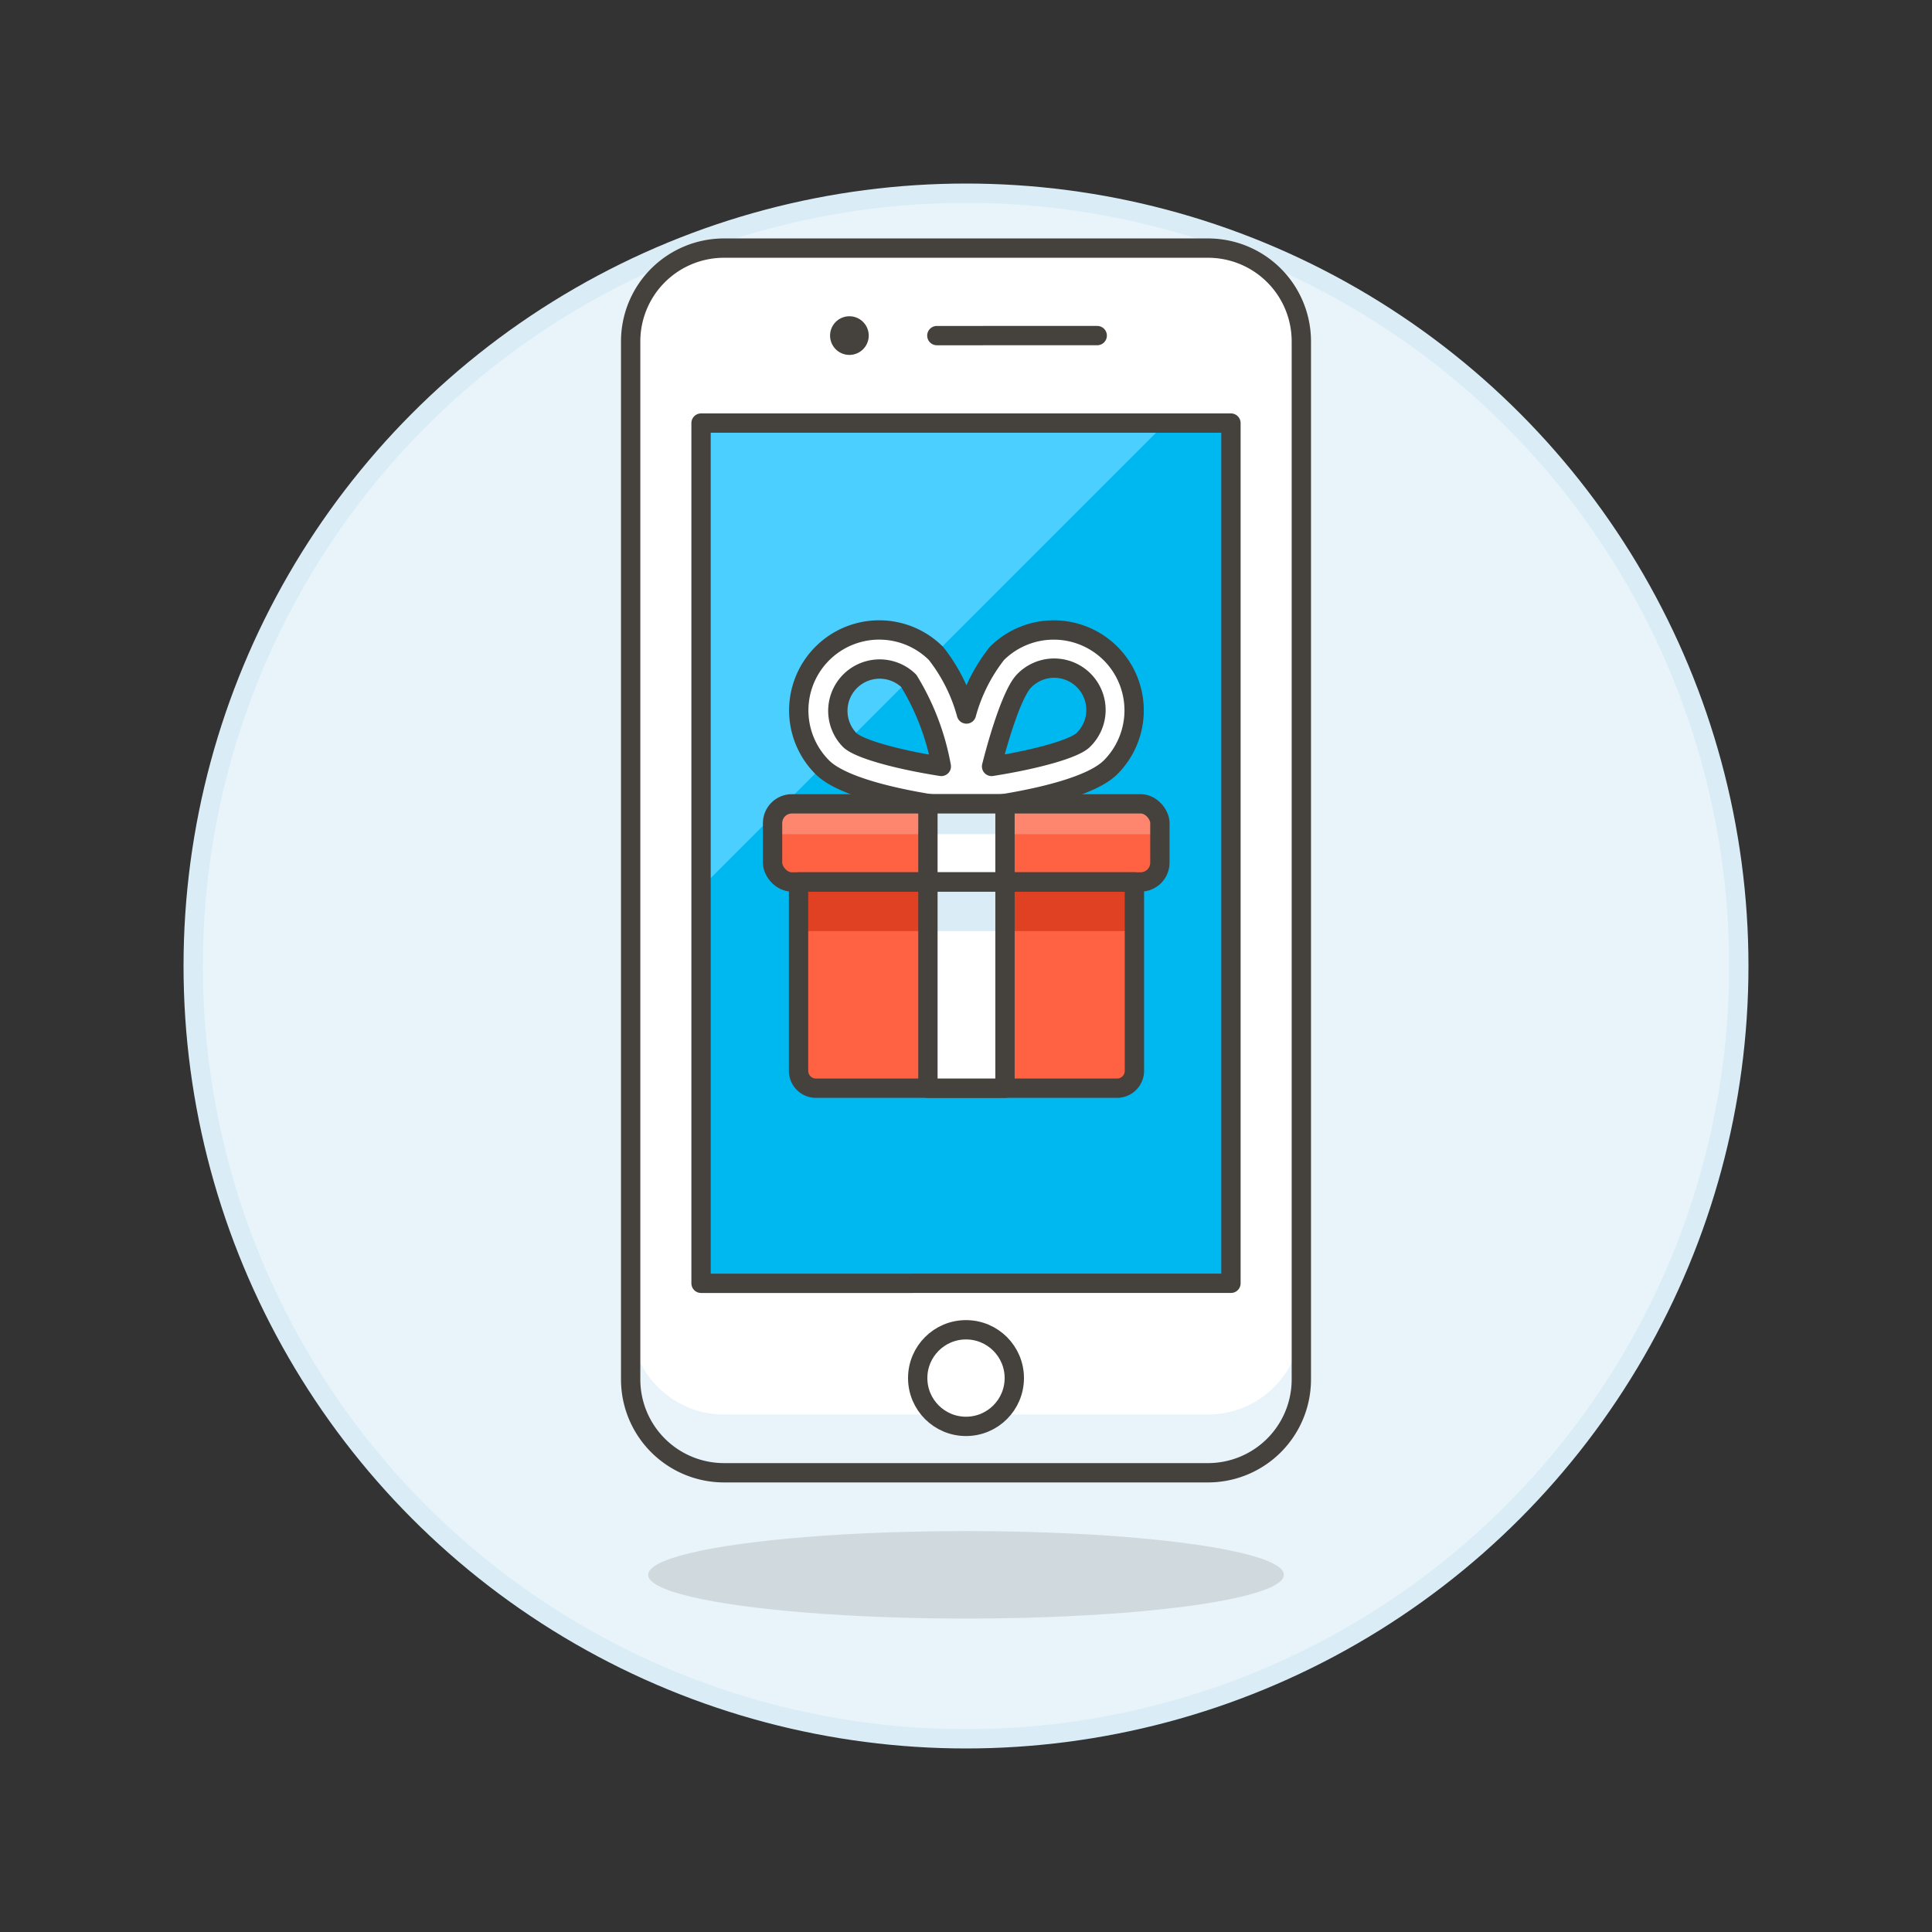
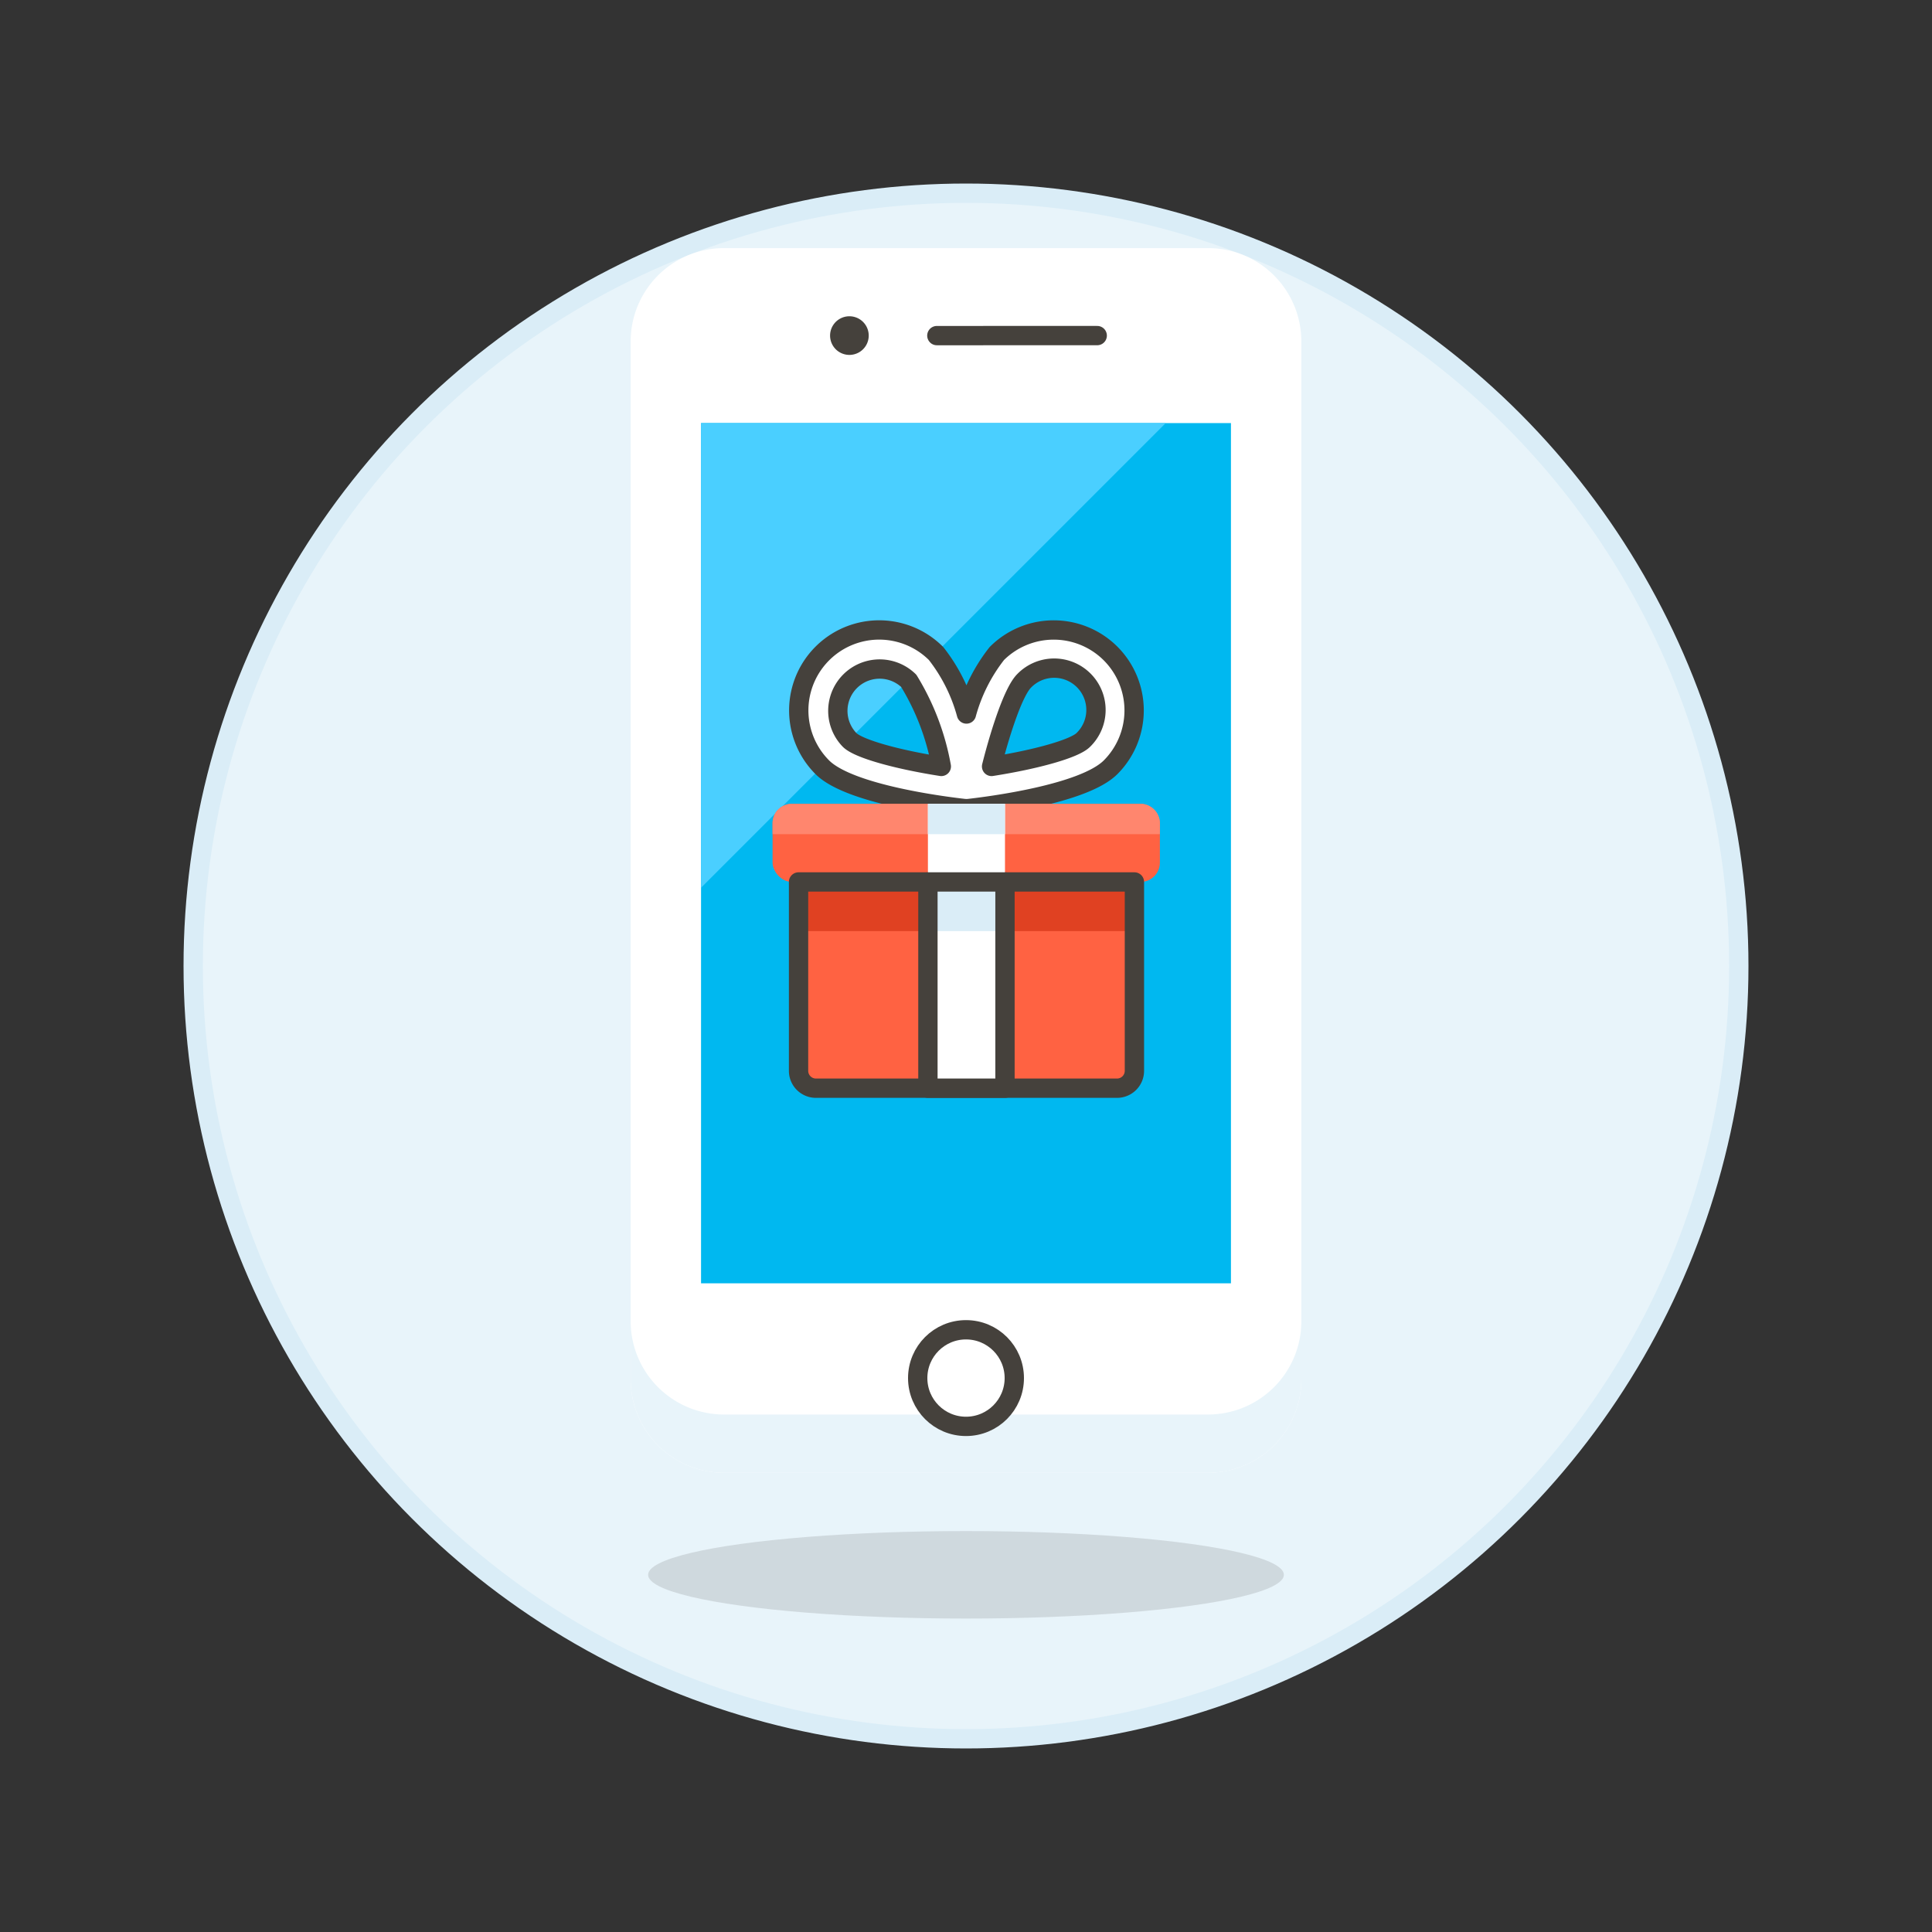
<svg xmlns="http://www.w3.org/2000/svg" viewBox="0 0 100 100">
  <rect x="0" y="0" width="100" height="100" fill="#333333" stroke="none" />
  <g class="nc-icon-wrapper">
    <defs />
    <circle class="a" cx="50" cy="50" r="40" fill="#e8f4fa" stroke="#daedf7" stroke-miterlimit="10" />
    <ellipse class="b" cx="50" cy="81.512" rx="16.453" ry="2.264" fill="#45413c" opacity="0.15" />
    <path class="c" d="M32.643 17.674a4.83 4.83 0 0 1 4.831-4.832h25.053a4.828 4.828 0 0 1 4.83 4.831V71.4a4.831 4.831 0 0 1-4.831 4.83H37.473a4.832 4.832 0 0 1-4.83-4.831z" style="" fill="#fff" />
    <path class="d" d="M32.643 71.4a4.832 4.832 0 0 0 4.83 4.831h25.054a4.831 4.831 0 0 0 4.831-4.83v-3.015a4.831 4.831 0 0 1-4.831 4.829H37.473a4.832 4.832 0 0 1-4.83-4.831z" style="" fill="#e8f4fa" />
    <path class="e" d="M36.286 21.898h27.428v44.526H36.286z" style="" fill="#00b8f0" />
-     <path class="f" d="M32.643 17.674a4.83 4.83 0 0 1 4.831-4.832h25.053a4.828 4.828 0 0 1 4.83 4.831V71.4a4.831 4.831 0 0 1-4.831 4.83H37.473a4.832 4.832 0 0 1-4.83-4.831z" fill="none" stroke="#45413c" stroke-linecap="round" stroke-linejoin="round" />
    <path class="g" d="M36.286 45.949l24.052-24.051H36.286v24.051z" style="" fill="#4acfff" />
-     <path class="f" d="M36.286 21.898h27.428v44.526H36.286z" fill="none" stroke="#45413c" stroke-linecap="round" stroke-linejoin="round" />
    <path class="f" d="M48.491 17.371l8.301-.001" fill="none" stroke="#45413c" stroke-linecap="round" stroke-linejoin="round" />
    <path class="h" d="M43.965 16.37a1 1 0 0 0 0 2 1 1 0 0 0 0-2z" style="" fill="#45413c" />
    <circle class="i" cx="50" cy="71.329" r="2.5" fill="#fff" stroke="#45413c" stroke-linecap="round" stroke-linejoin="round" />
    <g>
      <path class="i" d="M57.484 33.826a4.167 4.167 0 0 0-5.888 0 8.793 8.793 0 0 0-1.573 3.131 8.793 8.793 0 0 0-1.572-3.131 4.163 4.163 0 0 0-5.888 5.888c1.409 1.41 6.369 2.026 7.352 2.136l.108.006.111-.006c.98-.11 5.941-.727 7.35-2.136a4.167 4.167 0 0 0 0-5.888zM43.977 38.3a2.164 2.164 0 0 1 3.06-3.06 12.815 12.815 0 0 1 1.685 4.43c-2.359-.37-4.299-.924-4.745-1.37zm12.093 0c-.446.446-2.386 1-4.746 1.37.488-1.927 1.153-3.9 1.686-4.43a2.164 2.164 0 1 1 3.06 3.06z" fill="#fff" stroke="#45413c" stroke-linecap="round" stroke-linejoin="round" />
      <rect class="j" x="39.988" y="41.606" width="20.048" height="4.044" rx="1" ry="1" style="" fill="#ff6242" />
      <path class="j" d="M57.814 56.325H42.233a.9.9 0 0 1-.9-.9V45.65h17.384v9.771a.9.9 0 0 1-.903.904z" style="" fill="#ff6242" />
      <path class="k" d="M41.33 45.65h17.387v2.543H41.33z" style="" fill="#e04122" />
      <path class="f" d="M57.814 56.325H42.233a.9.9 0 0 1-.9-.9V45.65h17.384v9.771a.9.9 0 0 1-.903.904z" fill="none" stroke="#45413c" stroke-linecap="round" stroke-linejoin="round" />
      <path class="l" d="M60.036 43.176H39.988v-.57a1 1 0 0 1 1-1h18.048a1 1 0 0 1 1 1z" style="" fill="#ff866e" />
-       <rect class="f" x="39.988" y="41.606" width="20.048" height="4.044" rx="1" ry="1" fill="none" stroke="#45413c" stroke-linecap="round" stroke-linejoin="round" />
      <path class="c" d="M48.029 41.606h3.989v4.044h-3.989z" style="" fill="#fff" />
      <path class="c" d="M48.029 45.65h3.989v10.675h-3.989z" style="" fill="#fff" />
      <path class="m" d="M48.029 45.65h3.989v2.543h-3.989z" style="" fill="#daedf7" />
      <path class="f" d="M48.029 45.65h3.989v10.675h-3.989z" fill="none" stroke="#45413c" stroke-linecap="round" stroke-linejoin="round" />
      <path class="m" d="M48.029 41.606h3.989v1.57h-3.989z" style="" fill="#daedf7" />
-       <path class="f" d="M48.029 41.606h3.989v4.044h-3.989z" fill="none" stroke="#45413c" stroke-linecap="round" stroke-linejoin="round" />
    </g>
  </g>
</svg>